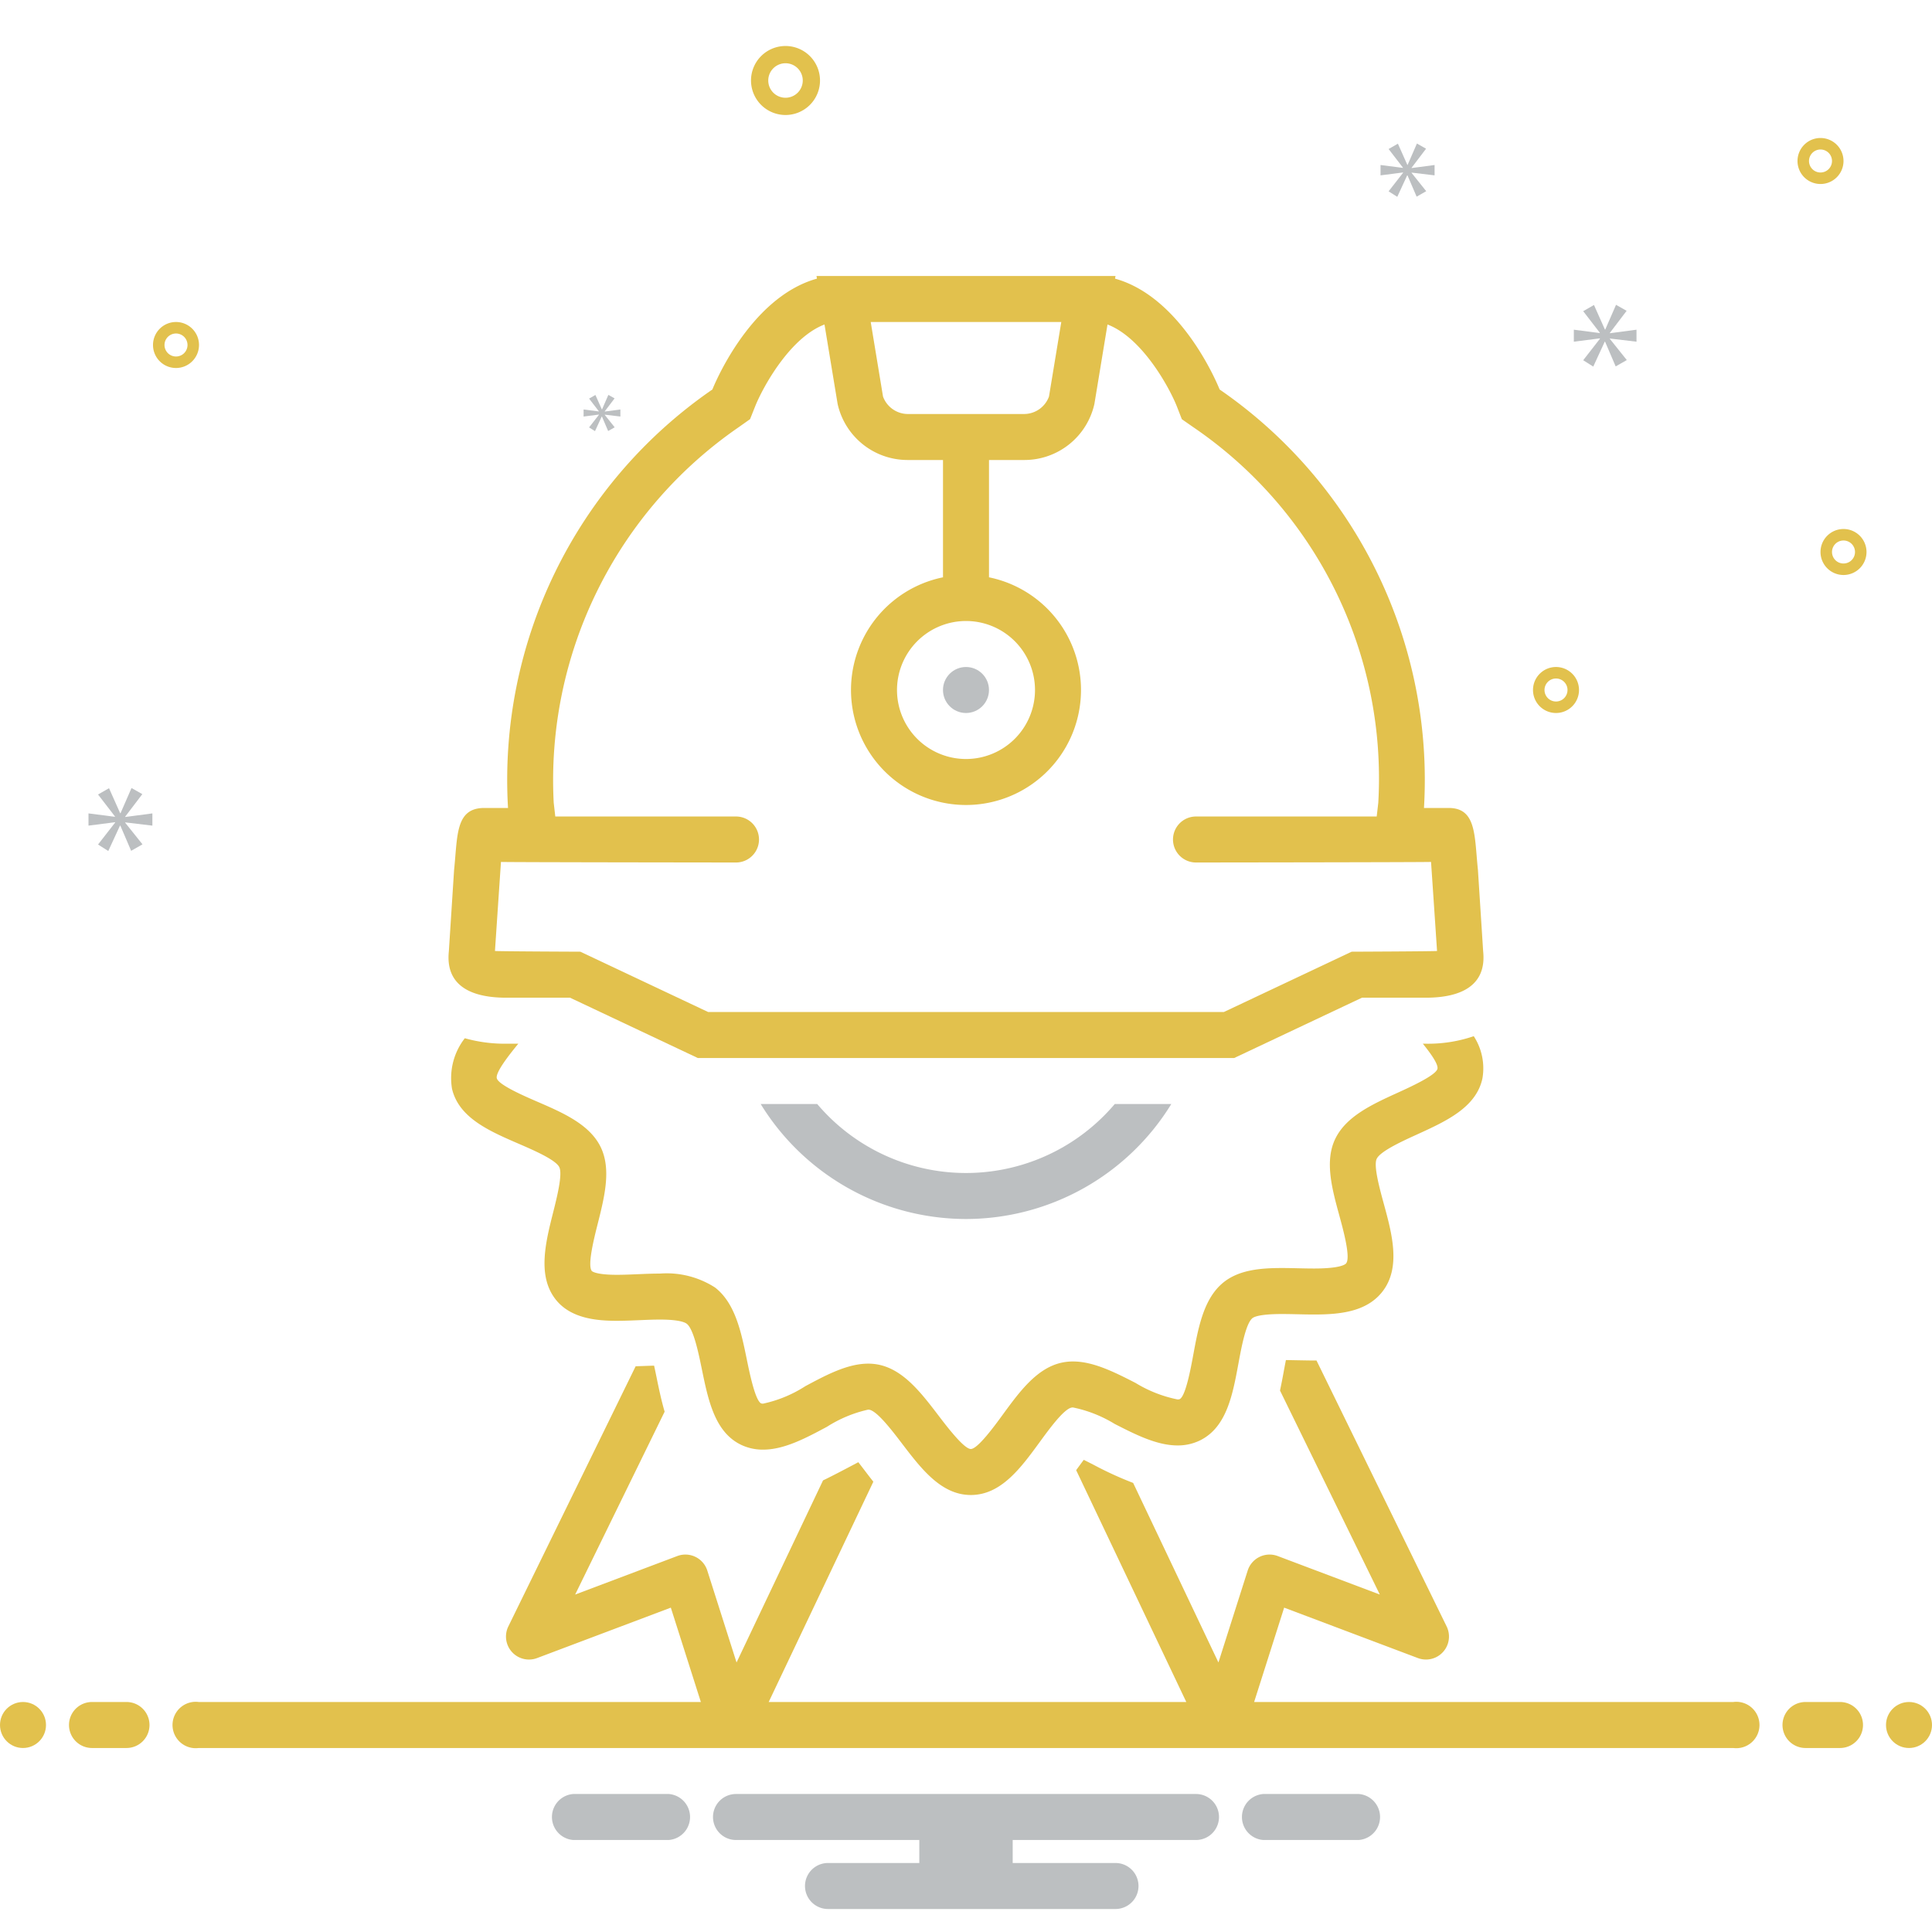
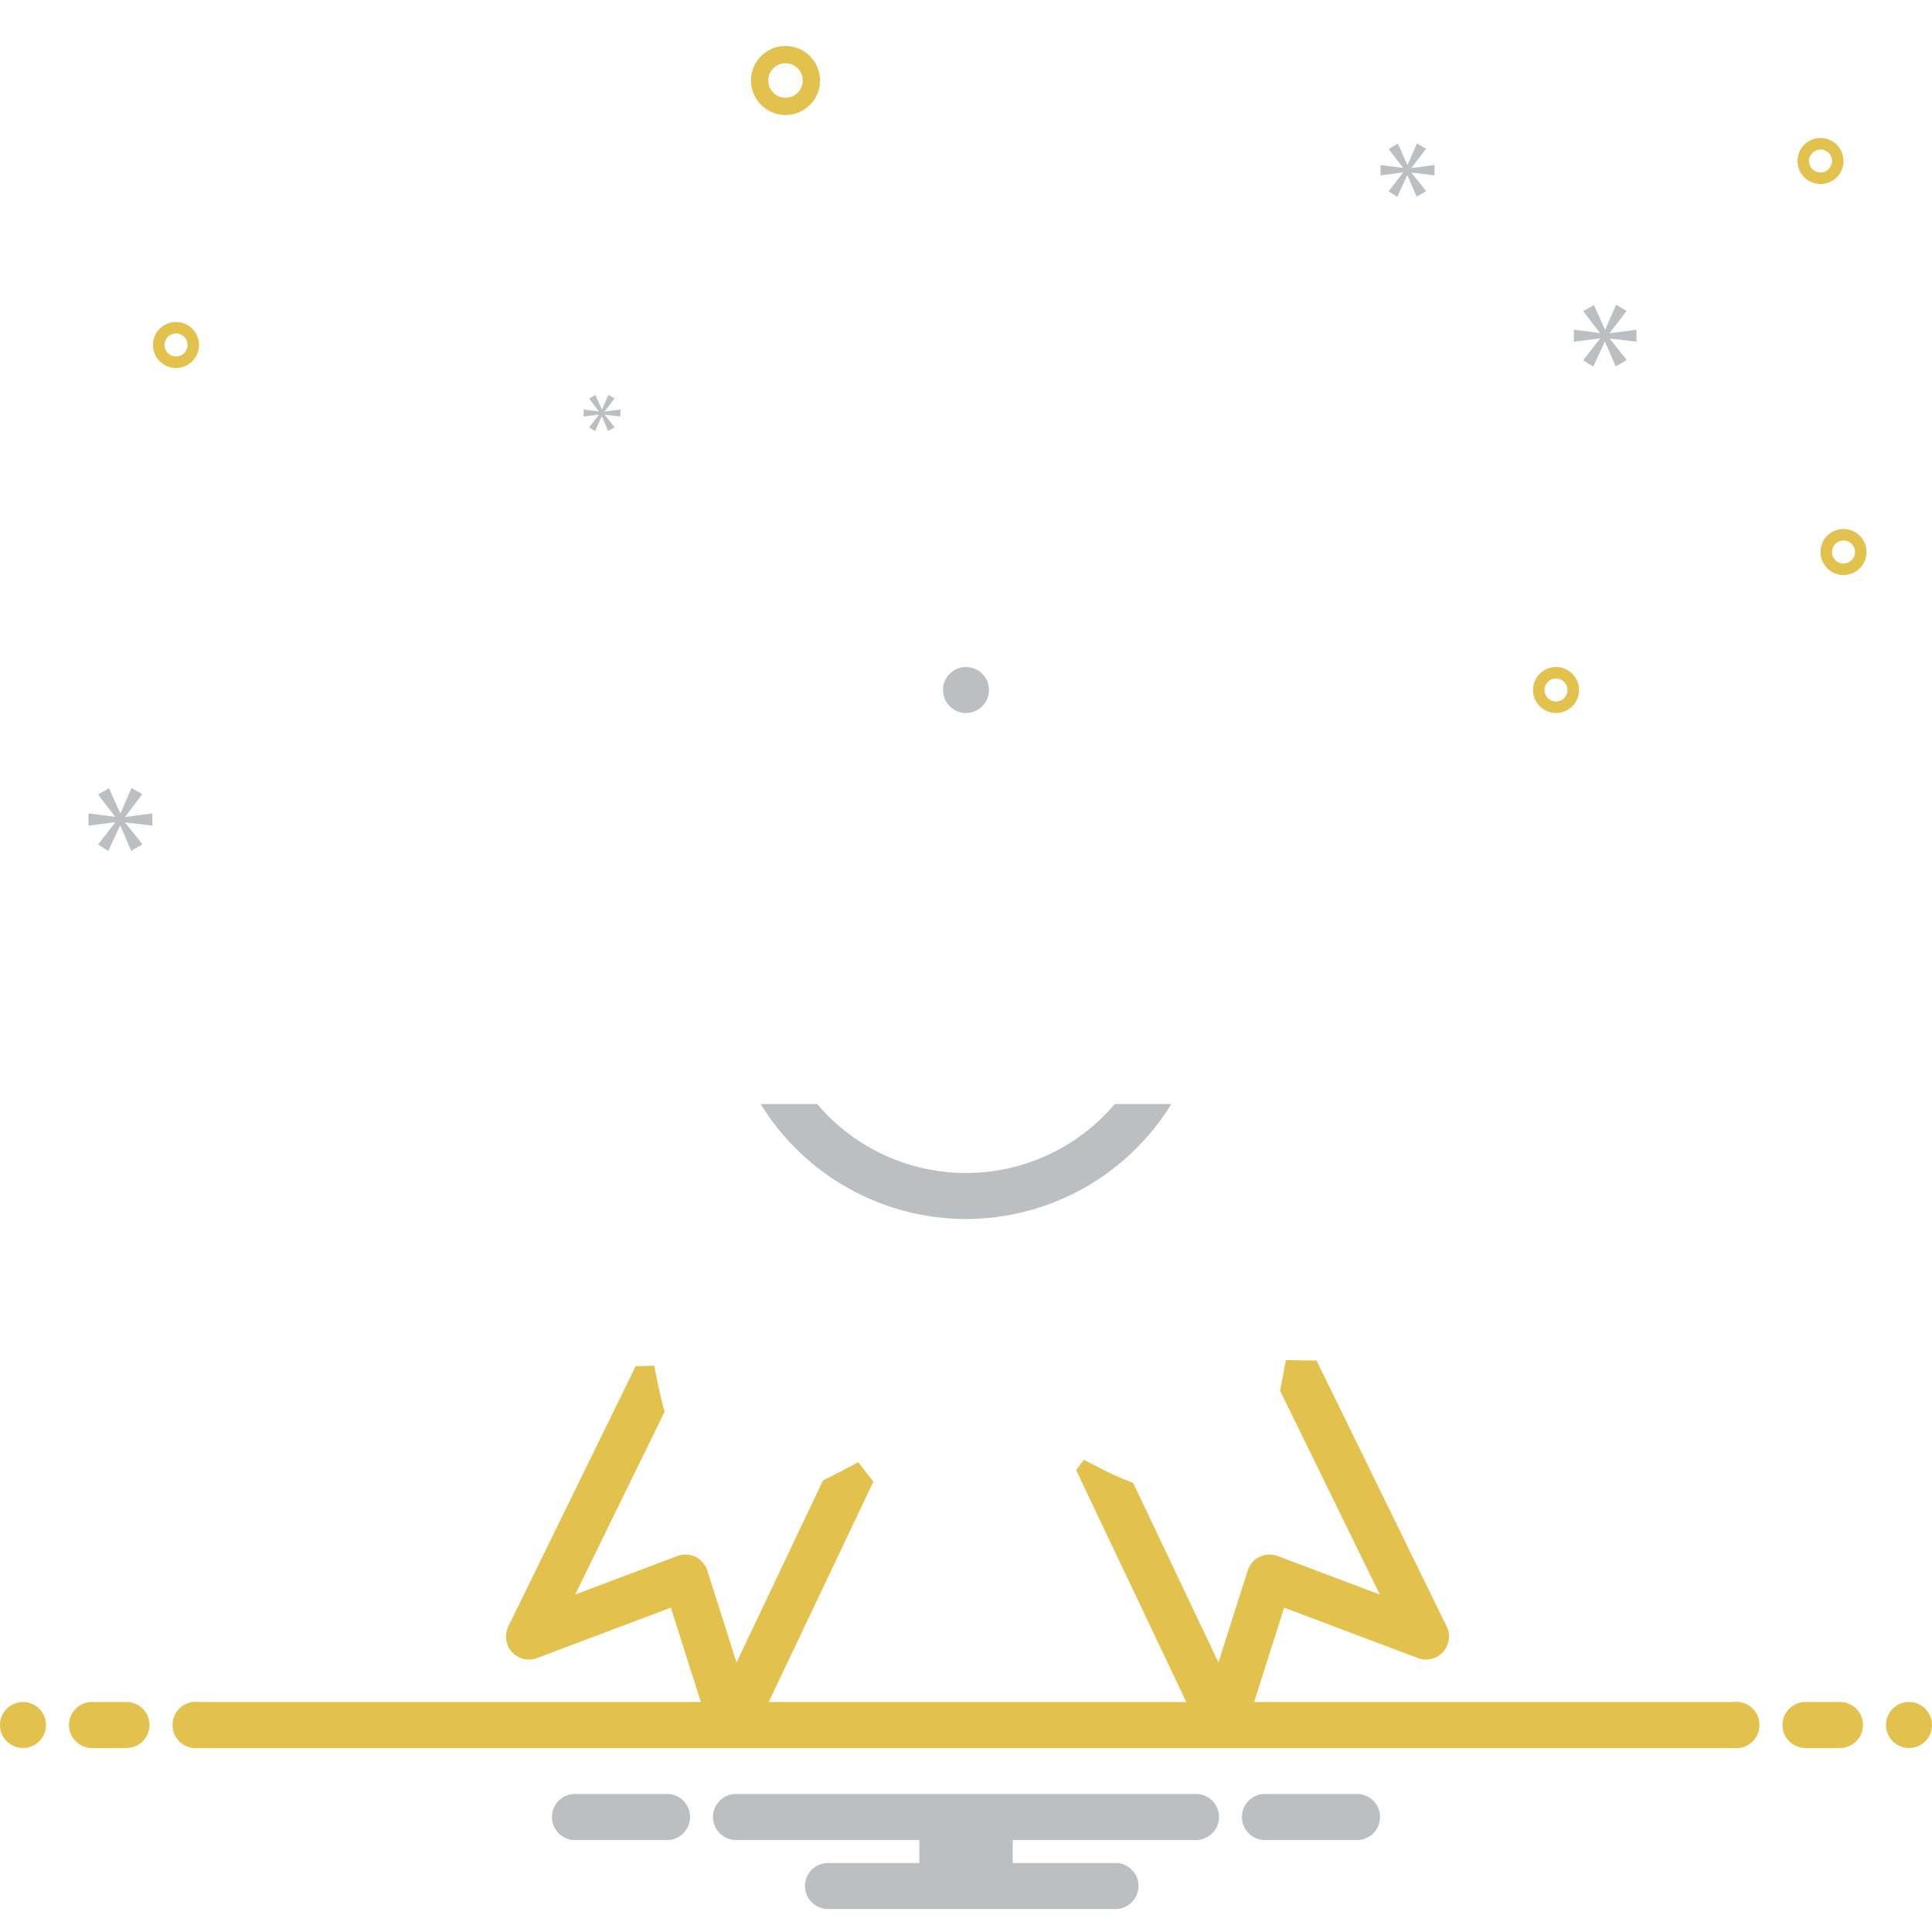
<svg xmlns="http://www.w3.org/2000/svg" data-name="Layer 1" viewBox="0 0 168 168">
  <path d="M68.305 10a3 3 0 1 0-3-3 3.003 3.003 0 0 0 3 3Zm0-4.5a1.5 1.5 0 1 1-1.5 1.5 1.501 1.501 0 0 1 1.5-1.5ZM160.305 46a2 2 0 1 0 2 2 2.002 2.002 0 0 0-2-2Zm0 3a1 1 0 1 1 1-1 1.001 1.001 0 0 1-1 1ZM135.305 58a2 2 0 1 0 2 2 2.002 2.002 0 0 0-2-2Zm0 3a1 1 0 1 1 1-1 1.001 1.001 0 0 1-1 1ZM158.305 12a2 2 0 1 0 2 2 2.002 2.002 0 0 0-2-2Zm0 3a1 1 0 1 1 1-1 1.001 1.001 0 0 1-1 1ZM17.305 30a2 2 0 1 0-2 2 2.002 2.002 0 0 0 2-2Zm-3 0a1 1 0 1 1 1 1 1.001 1.001 0 0 1-1-1Z" fill="#e2c14d" class="fill-2d4356" />
  <path d="m10.888 71.011 1.487-1.955-.939-.532-.955 2.19h-.031l-.97-2.175-.955.548 1.471 1.909v.031l-2.301-.297v1.064l2.316-.297v.031l-1.486 1.908.891.564 1.018-2.206h.031l.939 2.19.986-.563-1.502-1.878v-.031l2.362.282V70.73l-2.362.312v-.031zM52.081 36.067l-.856 1.099.514.324.586-1.27h.017l.541 1.261.568-.324-.865-1.082v-.018l1.36.163v-.613l-1.36.18v-.018l.856-1.126-.54-.306-.55 1.261h-.018l-.559-1.253-.55.316.847 1.099v.018l-1.325-.171v.613l1.334-.171v.018zM142.305 29.713V28.67l-2.317.307v-.031l1.458-1.918-.921-.522-.936 2.148h-.031l-.951-2.133-.937.538 1.443 1.872v.031l-2.257-.292v1.043l2.272-.291v.031l-1.458 1.872.875.553.998-2.165h.03l.921 2.149.967-.552-1.473-1.842v-.031l2.317.276zM122.748 14.586l1.258-1.655-.795-.45-.807 1.853h-.027l-.82-1.84-.809.464 1.245 1.615v.026l-1.946-.251v.9l1.959-.252v.027l-1.258 1.615.755.477.861-1.867h.026l.795 1.853.834-.476-1.271-1.589v-.027l1.998.239v-.9l-1.998.264v-.026z" fill="#bcbfc1" class="fill-0bceb2" />
  <circle cx="2" cy="150" r="2" fill="#e2c14d" class="fill-2d4356" />
  <path d="M11 148H8a2 2 0 0 0 0 4h3a2 2 0 0 0 0-4ZM160 148h-3a2 2 0 0 0 0 4h3a2 2 0 0 0 0-4Z" fill="#e2c14d" class="fill-2d4356" />
  <circle cx="166" cy="150" r="2" fill="#e2c14d" class="fill-2d4356" />
  <path d="M118.154 156h-8.308a2.006 2.006 0 0 0 0 4h8.308a2.006 2.006 0 0 0 0-4ZM58.154 156h-8.308a2.006 2.006 0 0 0 0 4h8.308a2.006 2.006 0 0 0 0-4ZM104 156H64a2 2 0 0 0 0 4h15.94v2H72a2 2 0 0 0 0 4h25a2 2 0 0 0 0-4h-8.94v-2H104a2 2 0 0 0 0-4ZM84 106a20.983 20.983 0 0 0 17.854-10h-4.917a16.95 16.95 0 0 1-25.876 0h-4.916a20.983 20.983 0 0 0 17.854 10Z" fill="#bcbfc1" class="fill-0bceb2" />
-   <path d="M123.219 98.65c2.527-1.152 5.14-2.343 5.686-4.867a5.114 5.114 0 0 0-.753-3.68 12.229 12.229 0 0 1-4.17.654h-.256c.691.855 1.355 1.787 1.27 2.178-.122.564-2.36 1.584-3.436 2.075-2.229 1.016-4.533 2.066-5.47 4.061-.91 1.935-.255 4.331.379 6.648.345 1.266.989 3.621.588 4.136-.083.106-.528.45-2.795.45-.445 0-.899-.01-1.352-.02-.481-.011-.962-.022-1.43-.022-1.849 0-3.747.153-5.108 1.264-1.706 1.394-2.166 3.886-2.611 6.297-.215 1.164-.662 3.586-1.179 3.84a.49.49 0 0 1-.188.026 11.238 11.238 0 0 1-3.654-1.437c-1.794-.916-3.648-1.864-5.434-1.864a4.613 4.613 0 0 0-1.07.122c-2.12.506-3.606 2.54-5.042 4.507-.705.966-2.172 2.976-2.772 2.982h-.001c-.593 0-2.092-1.964-2.812-2.909-1.48-1.94-3.012-3.948-5.153-4.413a4.542 4.542 0 0 0-.963-.1c-1.806 0-3.668.997-5.469 1.962a11.013 11.013 0 0 1-3.669 1.516.49.49 0 0 1-.177-.025c-.512-.274-.997-2.641-1.23-3.779-.495-2.418-1.008-4.918-2.763-6.29a7.773 7.773 0 0 0-4.795-1.216c-.64 0-1.306.027-1.97.056-.603.025-1.205.051-1.78.051-1.86 0-2.165-.317-2.177-.33-.4-.49.193-2.84.512-4.104.589-2.34 1.199-4.762.248-6.694-.969-1.966-3.285-2.968-5.524-3.936-1.092-.473-3.364-1.455-3.5-2.03-.122-.51 1.056-2.011 1.871-3.002h-1.052a12.813 12.813 0 0 1-3.599-.476 5.642 5.642 0 0 0-1.112 4.403c.6 2.526 3.246 3.67 5.804 4.776 1.276.552 3.205 1.386 3.523 2.032.302.614-.204 2.622-.538 3.95-.657 2.607-1.401 5.561.265 7.607 1.303 1.599 3.506 1.804 5.28 1.804.629 0 1.287-.027 1.947-.055.608-.025 1.217-.052 1.802-.052 1.62 0 2.157.23 2.332.368.595.465 1.024 2.557 1.308 3.942.555 2.705 1.128 5.504 3.443 6.594a4.389 4.389 0 0 0 1.883.406c1.847 0 3.733-1.012 5.558-1.99a11.16 11.16 0 0 1 3.58-1.489.516.516 0 0 1 .113.01c.703.152 1.977 1.824 2.821 2.93 1.682 2.205 3.42 4.484 5.994 4.483h.043c2.606-.028 4.31-2.364 5.96-4.624.817-1.119 2.052-2.81 2.739-2.974a.6.6 0 0 1 .142-.013 11.214 11.214 0 0 1 3.614 1.426c1.805.922 3.67 1.875 5.475 1.875a4.383 4.383 0 0 0 1.958-.439c2.314-1.143 2.836-3.968 3.34-6.701.255-1.378.64-3.46 1.21-3.924.165-.136.72-.363 2.577-.363.438 0 .889.01 1.34.02.483.011.968.022 1.442.022 2.283 0 4.584-.241 5.948-1.99 1.635-2.095.829-5.046.117-7.65-.358-1.311-.9-3.291-.617-3.893.313-.666 2.236-1.542 3.509-2.122Z" fill="#e2c14d" class="fill-2d4356" />
-   <path d="M44.018 86.757h5.552L60.677 92h46.646l11.108-5.243h5.551c3.067 0 5.3-1.056 4.988-4.033l-.454-7.08c-.31-2.938-.107-5.386-2.541-5.386H123.824a41.21 41.21 0 0 0-17.77-36.39s-3.123-7.981-9.093-9.638L97 24H71l.039.23c-5.969 1.657-9.092 9.638-9.092 9.638a41.213 41.213 0 0 0-17.771 36.39h-2.062c-2.53 0-2.316 2.413-2.628 5.386l-.456 7.08c-.313 2.977 1.92 4.033 4.989 4.033ZM92.286 28l-1.07 6.481A2.308 2.308 0 0 1 89.076 36H78.924a2.309 2.309 0 0 1-2.14-1.519L75.715 28ZM43.564 74.95C43.705 74.98 64 75 64 75a2 2 0 0 0 0-4H48.286l-.137-1.195a37.268 37.268 0 0 1 16.087-32.658l.987-.699.443-1.113c.636-1.594 2.99-5.958 6.03-7.118l1.142 6.916A6.234 6.234 0 0 0 78.924 40H82v10.201a10 10 0 1 0 4 0V40h3.077a6.236 6.236 0 0 0 6.087-4.867l1.14-6.916c3.041 1.16 5.394 5.522 6.025 7.106l.44 1.13.996.694a36.931 36.931 0 0 1 16.086 32.658L119.713 71H104a2 2 0 0 0 0 4s20.296-.02 20.437-.051c.028.336.524 7.744.524 7.744-.232.035-7.426.064-7.426.064l-.811.383L106.426 88H61.574l-11.107-5.243s-7.196-.029-7.427-.064c0 0 .497-7.408.524-7.744ZM84 54a6 6 0 1 1-6 6 6.007 6.007 0 0 1 6-6Z" fill="#e2c14d" class="fill-2d4356" />
  <circle cx="83.999" cy="60" r="2" fill="#bcbfc1" class="fill-0bceb2" />
  <path d="M150.721 148h-41.666l2.611-8.205 11.627 4.384a2 2 0 0 0 2.502-2.75l-11.316-23.124h-.217c-.504 0-2.142-.036-2.443-.04-.07.352-.136.71-.192 1.01a53.165 53.165 0 0 1-.322 1.642l8.68 17.74-8.88-3.349a2 2 0 0 0-2.611 1.265l-2.543 7.99-7.416-15.613a30.336 30.336 0 0 1-3.435-1.573c-.256-.13-.558-.285-.86-.435-.206.276-.411.556-.584.793l-.077.104L103.156 148H66.843l9.1-19.156c-.242-.308-.474-.61-.695-.9-.181-.238-.396-.52-.611-.795-.293.153-2.29 1.218-3.068 1.58l-7.521 15.834-2.543-7.99a2 2 0 0 0-2.611-1.265l-8.88 3.349 7.78-15.902c-.292-1.005-.499-1.998-.683-2.896a62.712 62.712 0 0 0-.233-1.106c-.37.009-1.442.048-1.605.055l-11.07 22.62a2 2 0 0 0 2.503 2.751l11.627-4.384L60.944 148H17.28a2.017 2.017 0 1 0 0 4H150.72a2.017 2.017 0 1 0 0-4Z" fill="#e2c14d" class="fill-2d4356" />
</svg>